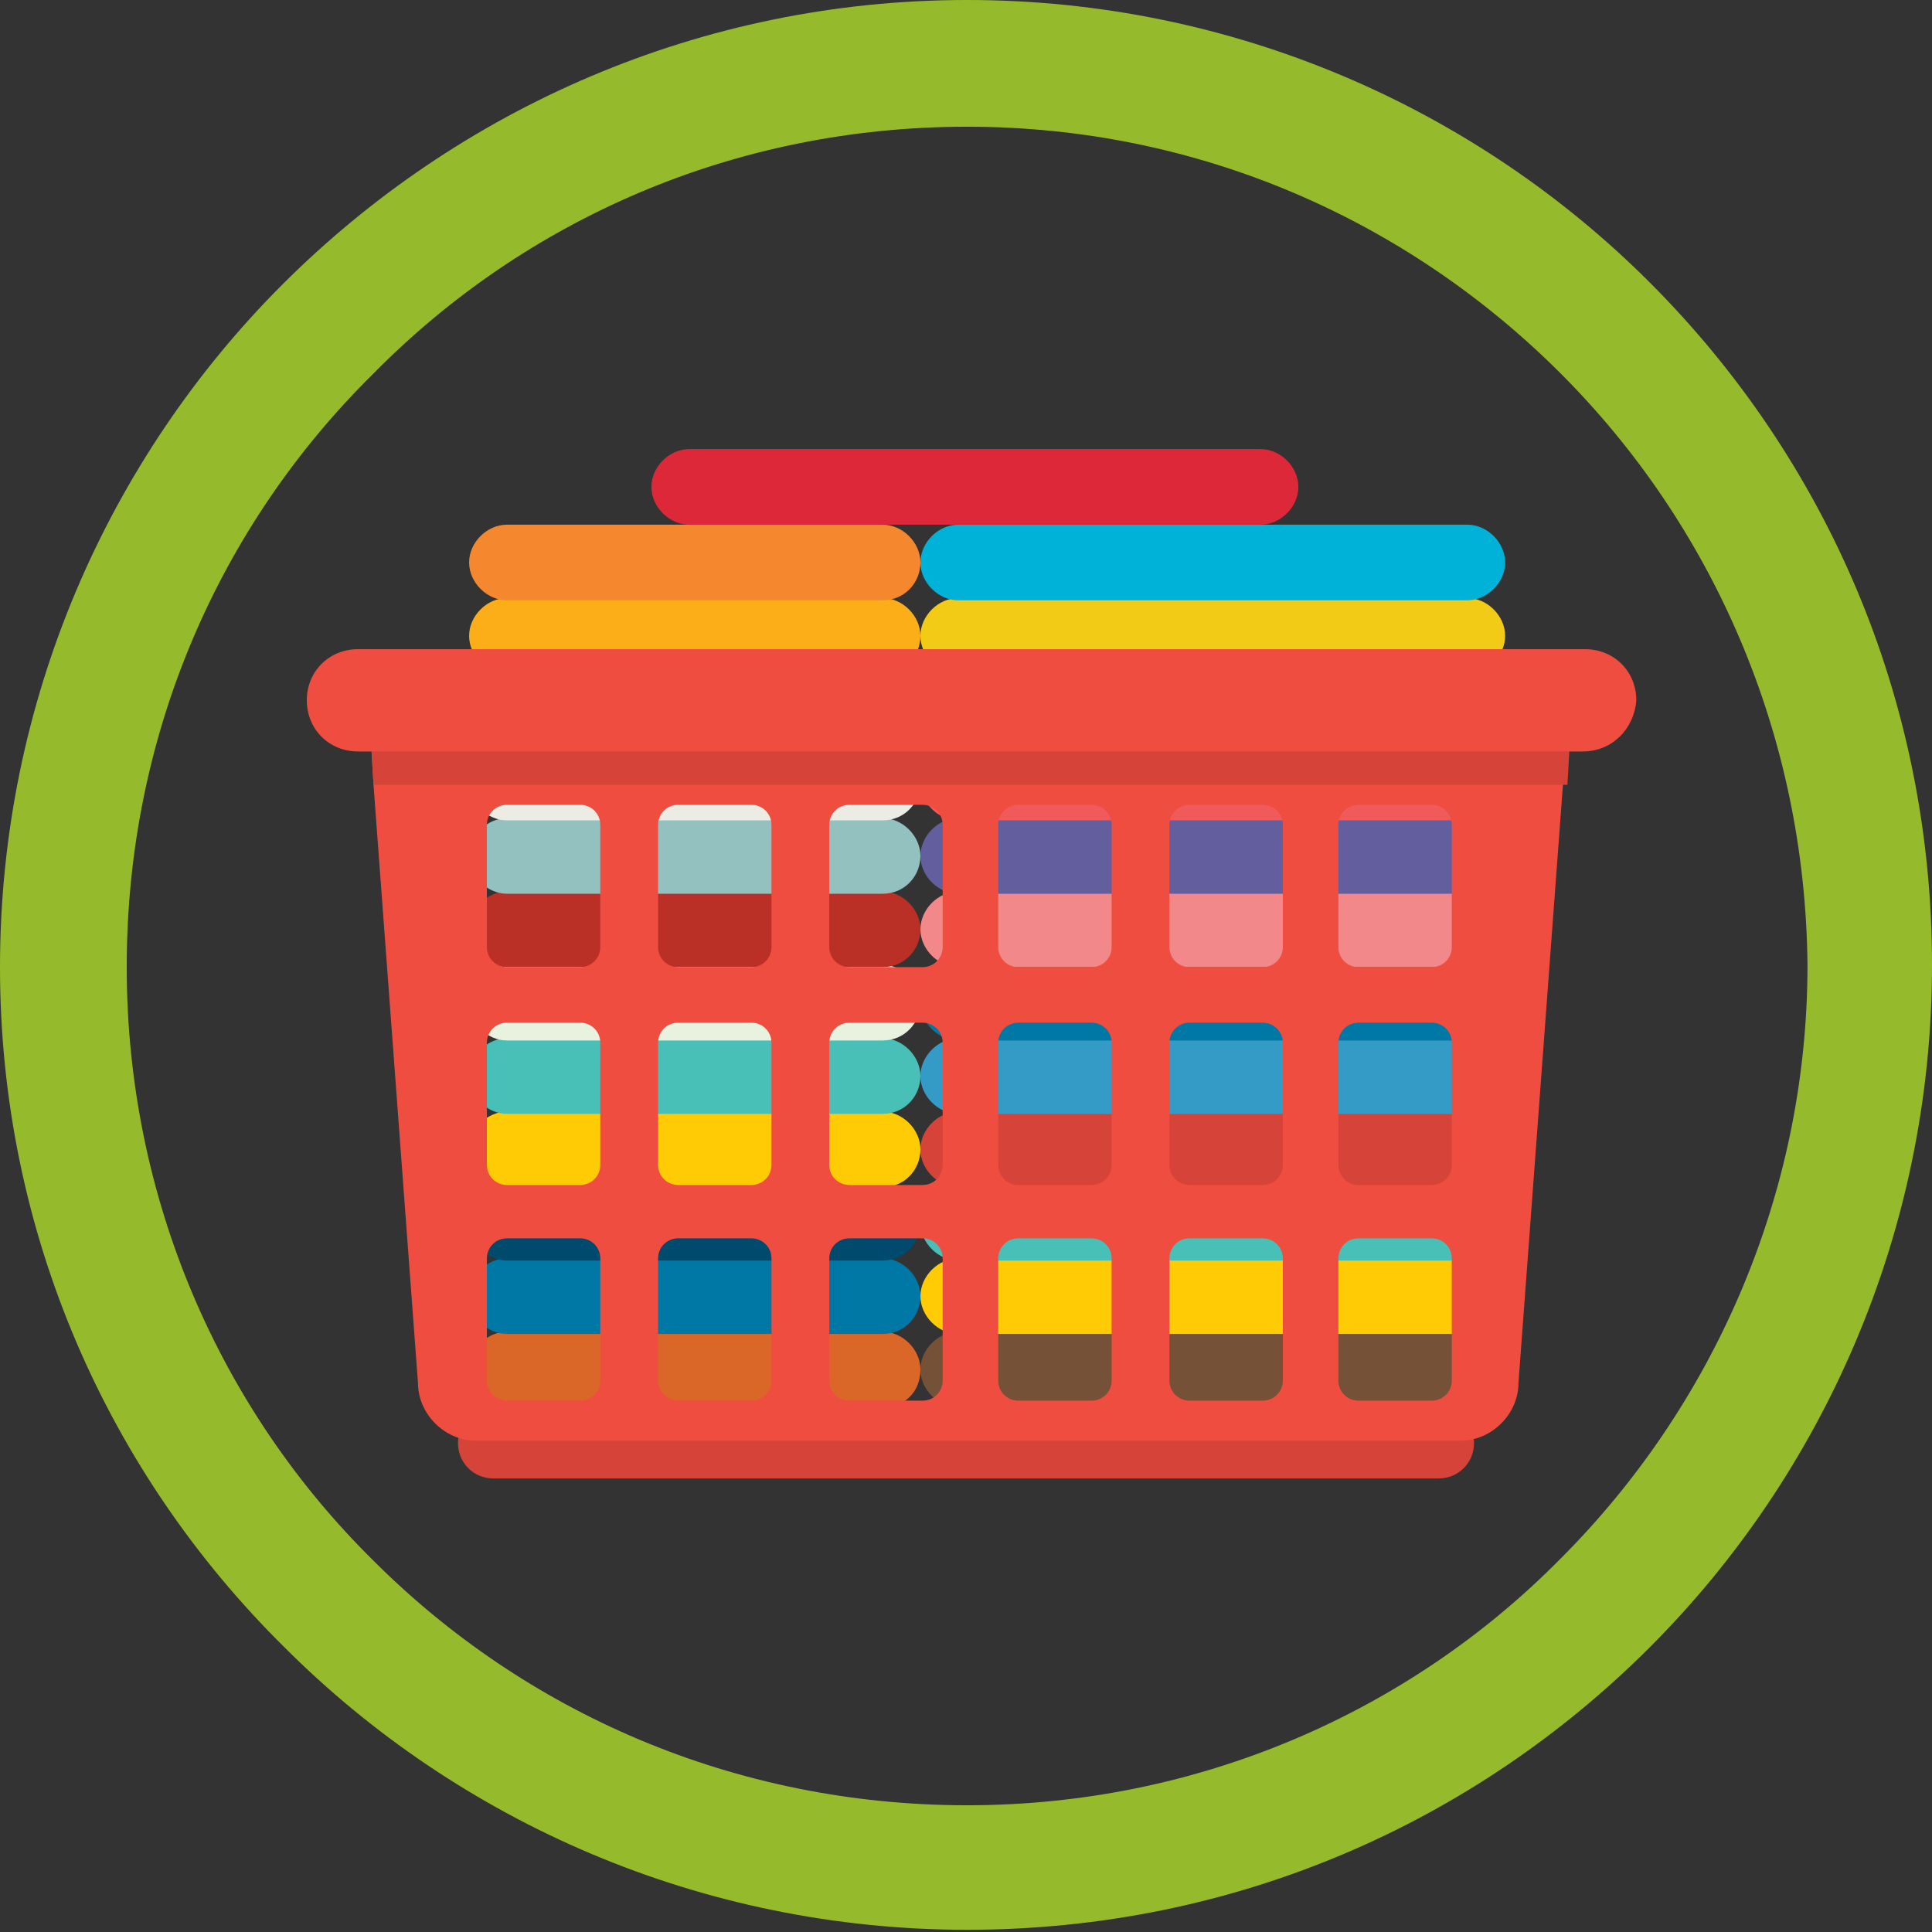
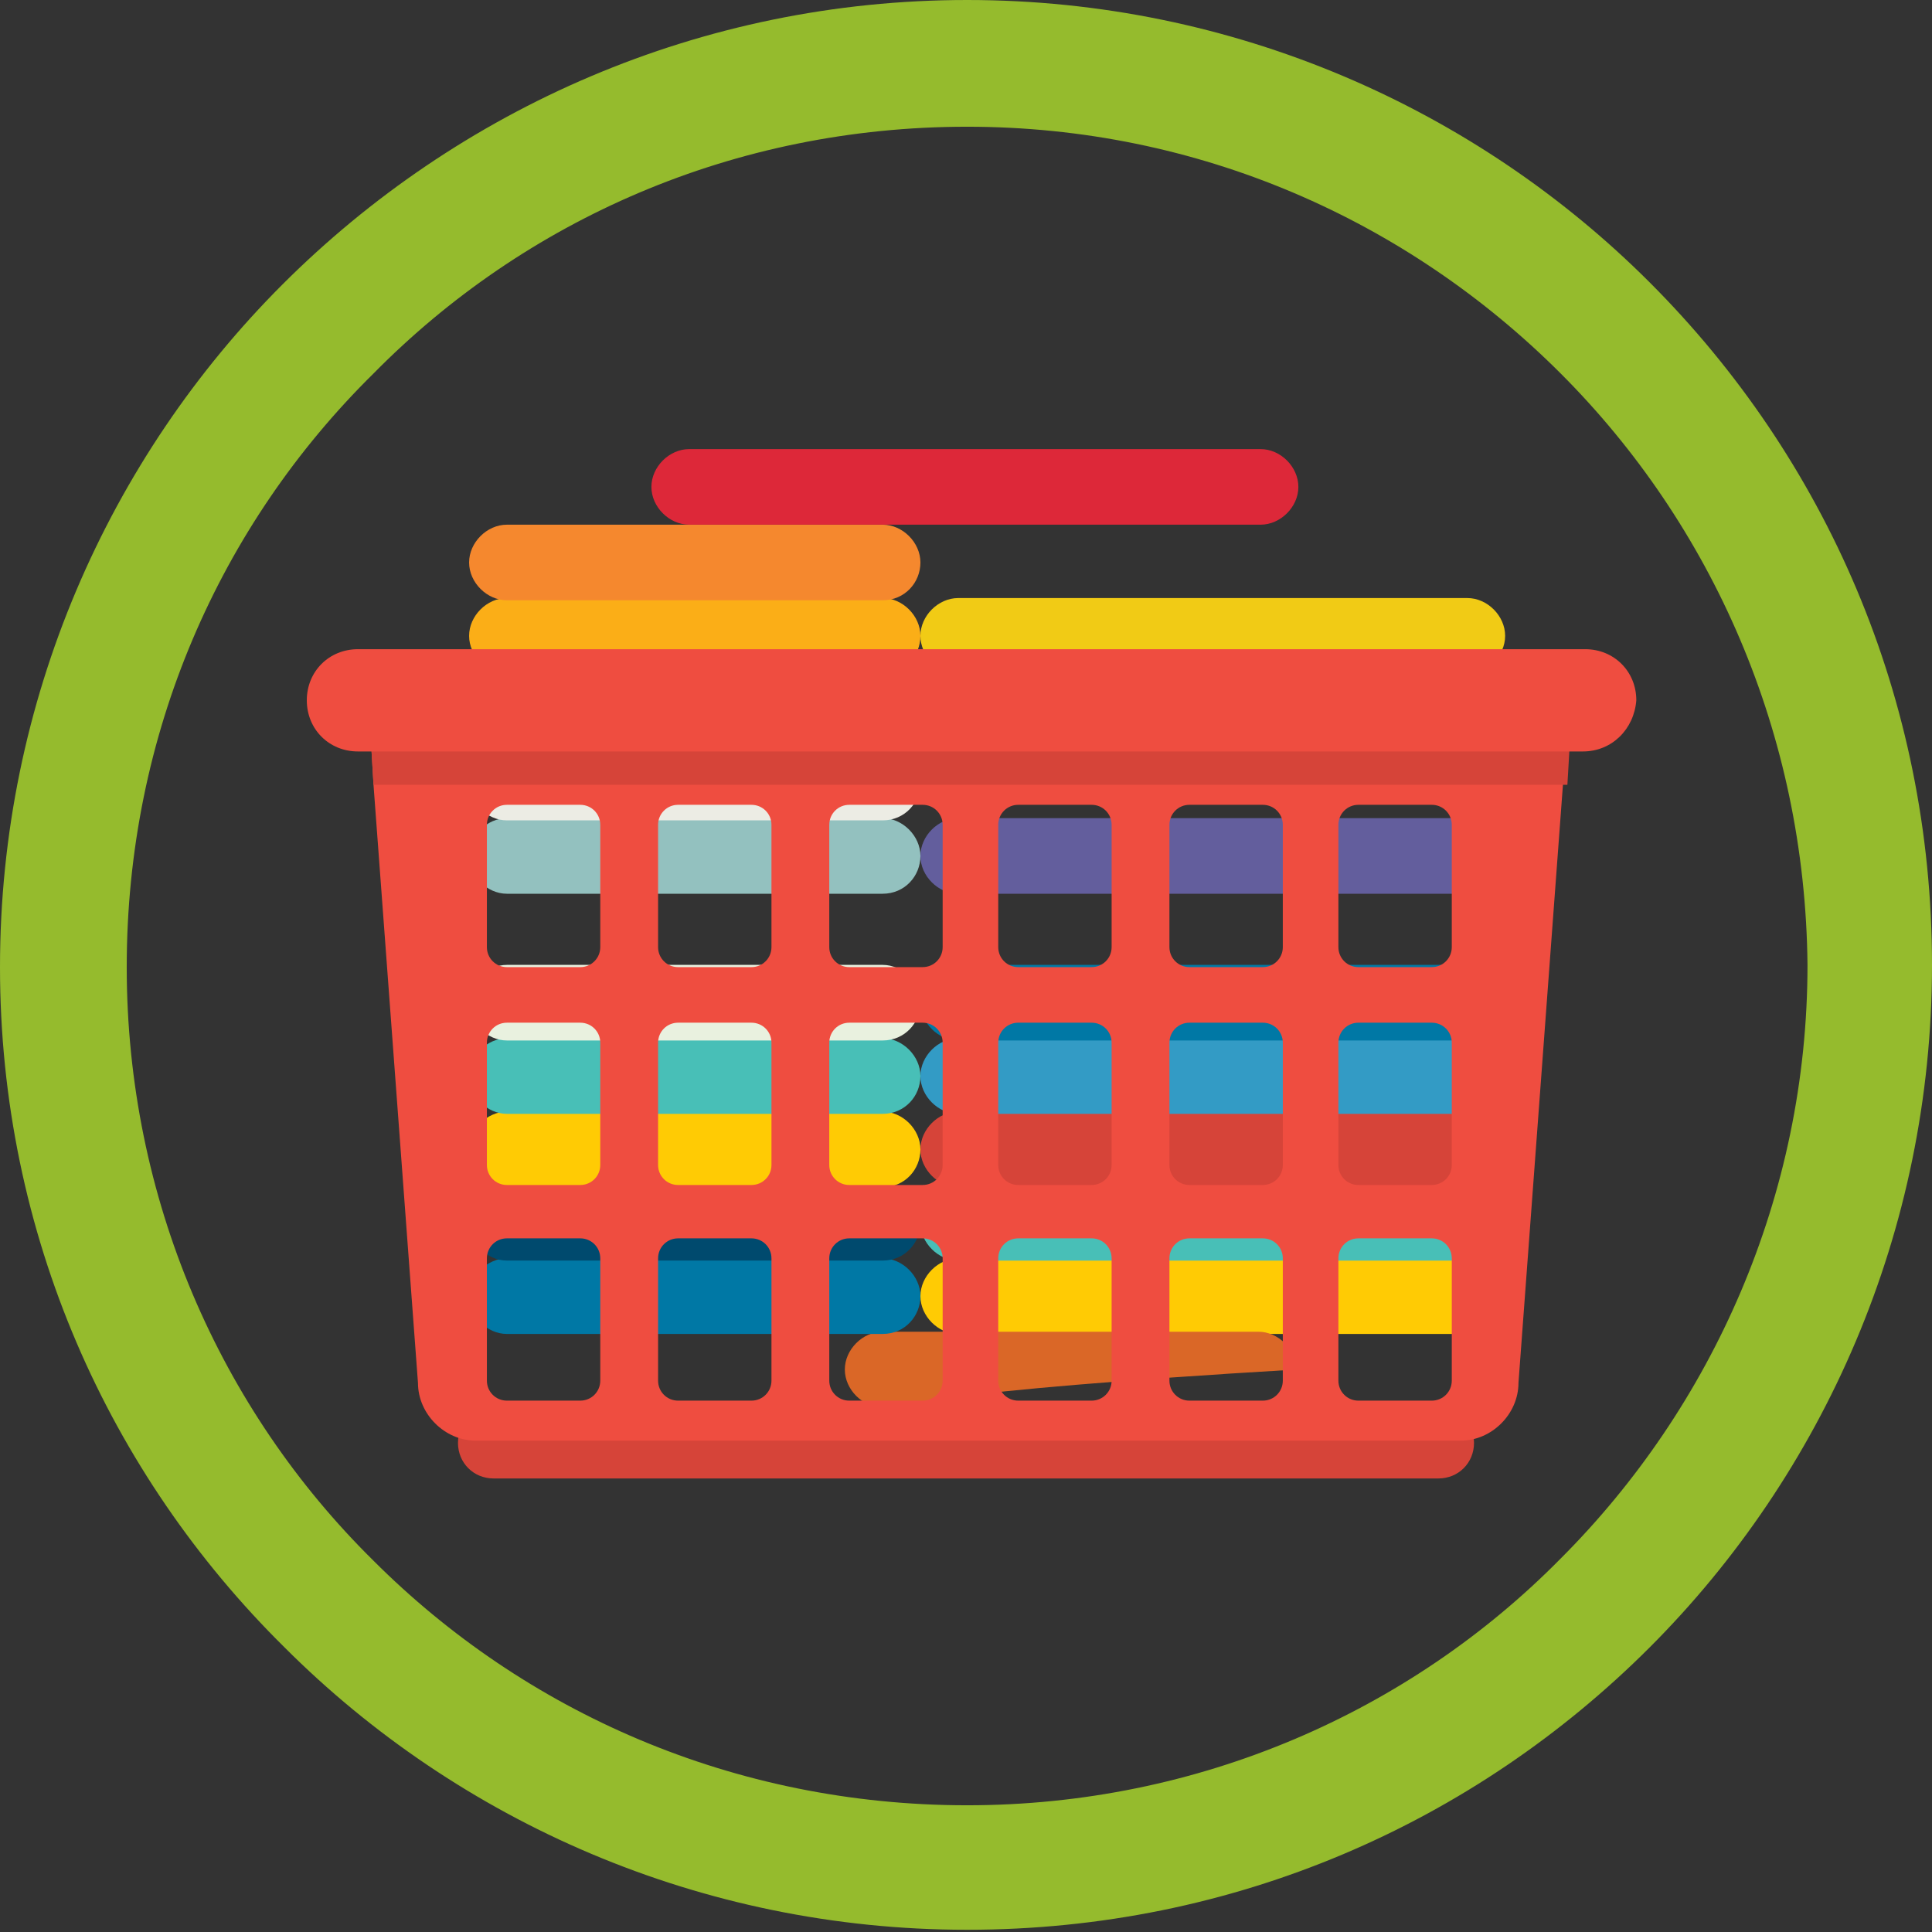
<svg xmlns="http://www.w3.org/2000/svg" version="1.1" id="Layer_1" x="0px" y="0px" viewBox="0 0 86.9 86.9" style="enable-background:new 0 0 86.9 86.9;" xml:space="preserve">
  <rect x="0" y="0" width="86.9" height="86.9" fill="#333333" stroke="none" />
  <style type="text/css"> .st0{fill:#95BB2D;} .st1{fill:#755137;} .st2{fill:#FFCB04;} .st3{fill:#48BFB7;} .st4{fill:#D64439;} .st5{fill:#339BC5;} .st6{fill:#0078A5;} .st7{fill:#F3888A;} .st8{fill:#635E9D;} .st9{fill:#F05A5A;} .st10{fill:#68C5B6;} .st11{fill:#F1CB15;} .st12{fill:#00B1D8;} .st13{fill:#DA6727;} .st14{fill:#004A6E;} .st15{fill:#E9F1DF;} .st16{fill:#BA3026;} .st17{fill:#93C1BF;} .st18{fill:#ECECE4;} .st19{fill:#00A5A5;} .st20{fill:#FBAE17;} .st21{fill:#F5882E;} .st22{fill:#DD2839;} .st23{fill:#EF4D40;} </style>
  <path class="st0" d="M70.2,16.8C63.3,9.9,53.9,5.7,43.5,5.7C33,5.7,23.6,9.9,16.8,16.8C9.9,23.6,5.7,33,5.7,43.5 c0,10.4,4.2,19.9,11.1,26.7c6.8,6.8,16.2,11,26.7,11c10.4,0,19.9-4.2,26.7-11.1c6.8-6.8,11.1-16.3,11.1-26.7 C81.2,33,77,23.6,70.2,16.8 M43.5,0c12,0,22.9,4.9,30.7,12.7c7.9,7.9,12.7,18.7,12.7,30.7S82,66.3,74.2,74.1 C66.3,82,55.5,86.8,43.5,86.8s-22.9-4.9-30.7-12.7C4.9,66.3,0,55.5,0,43.5s4.9-22.9,12.7-30.7C20.6,4.9,31.5,0,43.5,0" />
  <g>
    <g>
-       <path class="st1" d="M66,63.3H43.1c-0.9,0-1.7-0.8-1.7-1.7v0c0-0.9,0.8-1.7,1.7-1.7H66c0.9,0,1.7,0.8,1.7,1.7v0 C67.7,62.6,66.9,63.3,66,63.3z" />
      <path class="st2" d="M66,60H43.1c-0.9,0-1.7-0.8-1.7-1.7v0c0-0.9,0.8-1.7,1.7-1.7H66c0.9,0,1.7,0.8,1.7,1.7v0 C67.7,59.2,66.9,60,66,60z" />
      <path class="st3" d="M66,56.7H43.1c-0.9,0-1.7-0.8-1.7-1.7v0c0-0.9,0.8-1.7,1.7-1.7H66c0.9,0,1.7,0.8,1.7,1.7v0 C67.7,55.9,66.9,56.7,66,56.7z" />
      <path class="st4" d="M66,53.4H43.1c-0.9,0-1.7-0.8-1.7-1.7v0c0-0.9,0.8-1.7,1.7-1.7H66c0.9,0,1.7,0.8,1.7,1.7v0 C67.7,52.6,66.9,53.4,66,53.4z" />
      <path class="st5" d="M66,50.1H43.1c-0.9,0-1.7-0.8-1.7-1.7v0c0-0.9,0.8-1.7,1.7-1.7H66c0.9,0,1.7,0.8,1.7,1.7v0 C67.7,49.3,66.9,50.1,66,50.1z" />
      <path class="st6" d="M66,46.8H43.1c-0.9,0-1.7-0.8-1.7-1.7v0c0-0.9,0.8-1.7,1.7-1.7H66c0.9,0,1.7,0.8,1.7,1.7v0 C67.7,46,66.9,46.8,66,46.8z" />
-       <path class="st7" d="M66,43.5H43.1c-0.9,0-1.7-0.8-1.7-1.7v0c0-0.9,0.8-1.7,1.7-1.7H66c0.9,0,1.7,0.8,1.7,1.7v0 C67.7,42.7,66.9,43.5,66,43.5z" />
      <path class="st8" d="M66,40.2H43.1c-0.9,0-1.7-0.8-1.7-1.7v0c0-0.9,0.8-1.7,1.7-1.7H66c0.9,0,1.7,0.8,1.7,1.7v0 C67.7,39.4,66.9,40.2,66,40.2z" />
-       <path class="st9" d="M66,36.9H43.1c-0.9,0-1.7-0.8-1.7-1.7v0c0-0.9,0.8-1.7,1.7-1.7H66c0.9,0,1.7,0.8,1.7,1.7v0 C67.7,36.1,66.9,36.9,66,36.9z" />
      <path class="st10" d="M66,33.6H43.1c-0.9,0-1.7-0.8-1.7-1.7v0c0-0.9,0.8-1.7,1.7-1.7H66c0.9,0,1.7,0.8,1.7,1.7v0 C67.7,32.8,66.9,33.6,66,33.6z" />
      <path class="st11" d="M66,30.3H43.1c-0.9,0-1.7-0.8-1.7-1.7v0c0-0.9,0.8-1.7,1.7-1.7H66c0.9,0,1.7,0.8,1.7,1.7v0 C67.7,29.5,66.9,30.3,66,30.3z" />
-       <path class="st12" d="M66,27H43.1c-0.9,0-1.7-0.8-1.7-1.7v0c0-0.9,0.8-1.7,1.7-1.7l22.9,0c0.9,0,1.7,0.8,1.7,1.7v0 C67.7,26.2,66.9,27,66,27z" />
    </g>
    <g>
-       <path class="st13" d="M39.7,63.3H22.8c-0.9,0-1.7-0.8-1.7-1.7v0c0-0.9,0.8-1.7,1.7-1.7h16.9c0.9,0,1.7,0.8,1.7,1.7v0 C41.4,62.6,40.7,63.3,39.7,63.3z" />
+       <path class="st13" d="M39.7,63.3c-0.9,0-1.7-0.8-1.7-1.7v0c0-0.9,0.8-1.7,1.7-1.7h16.9c0.9,0,1.7,0.8,1.7,1.7v0 C41.4,62.6,40.7,63.3,39.7,63.3z" />
      <path class="st6" d="M39.7,60H22.8c-0.9,0-1.7-0.8-1.7-1.7v0c0-0.9,0.8-1.7,1.7-1.7h16.9c0.9,0,1.7,0.8,1.7,1.7l0,0 C41.4,59.2,40.7,60,39.7,60z" />
      <path class="st14" d="M39.7,56.7H22.8c-0.9,0-1.7-0.8-1.7-1.7v0c0-0.9,0.8-1.7,1.7-1.7h16.9c0.9,0,1.7,0.8,1.7,1.7v0 C41.4,55.9,40.7,56.7,39.7,56.7z" />
      <path class="st2" d="M39.7,53.4H22.8c-0.9,0-1.7-0.8-1.7-1.7v0c0-0.9,0.8-1.7,1.7-1.7h16.9c0.9,0,1.7,0.8,1.7,1.7v0 C41.4,52.6,40.7,53.4,39.7,53.4z" />
      <path class="st3" d="M39.7,50.1H22.8c-0.9,0-1.7-0.8-1.7-1.7v0c0-0.9,0.8-1.7,1.7-1.7h16.9c0.9,0,1.7,0.8,1.7,1.7v0 C41.4,49.3,40.7,50.1,39.7,50.1z" />
      <path class="st15" d="M39.7,46.8H22.8c-0.9,0-1.7-0.8-1.7-1.7v0c0-0.9,0.8-1.7,1.7-1.7h16.9c0.9,0,1.7,0.8,1.7,1.7l0,0 C41.4,46,40.7,46.8,39.7,46.8z" />
-       <path class="st16" d="M39.7,43.5H22.8c-0.9,0-1.7-0.8-1.7-1.7v0c0-0.9,0.8-1.7,1.7-1.7h16.9c0.9,0,1.7,0.8,1.7,1.7v0 C41.4,42.7,40.7,43.5,39.7,43.5z" />
      <path class="st17" d="M39.7,40.2H22.8c-0.9,0-1.7-0.8-1.7-1.7v0c0-0.9,0.8-1.7,1.7-1.7h16.9c0.9,0,1.7,0.8,1.7,1.7v0 C41.4,39.4,40.7,40.2,39.7,40.2z" />
      <path class="st18" d="M39.7,36.9H22.8c-0.9,0-1.7-0.8-1.7-1.7v0c0-0.9,0.8-1.7,1.7-1.7h16.9c0.9,0,1.7,0.8,1.7,1.7v0 C41.4,36.1,40.7,36.9,39.7,36.9z" />
      <path class="st19" d="M39.7,33.6H22.8c-0.9,0-1.7-0.8-1.7-1.7v0c0-0.9,0.8-1.7,1.7-1.7h16.9c0.9,0,1.7,0.8,1.7,1.7v0 C41.4,32.8,40.7,33.6,39.7,33.6z" />
      <path class="st20" d="M39.7,30.3H22.8c-0.9,0-1.7-0.8-1.7-1.7v0c0-0.9,0.8-1.7,1.7-1.7h16.9c0.9,0,1.7,0.8,1.7,1.7v0 C41.4,29.5,40.7,30.3,39.7,30.3z" />
      <path class="st21" d="M39.7,27H22.8c-0.9,0-1.7-0.8-1.7-1.7v0c0-0.9,0.8-1.7,1.7-1.7l16.9,0c0.9,0,1.7,0.8,1.7,1.7v0 C41.4,26.2,40.7,27,39.7,27z" />
      <path class="st22" d="M56.7,23.6H31c-0.9,0-1.7-0.8-1.7-1.7v0c0-0.9,0.8-1.7,1.7-1.7h25.7c0.9,0,1.7,0.8,1.7,1.7v0 C58.4,22.8,57.6,23.6,56.7,23.6z" />
    </g>
    <g>
      <path class="st4" d="M64.7,66.5H22.2c-0.9,0-1.6-0.7-1.6-1.6v0c0-0.9,0.7-1.6,1.6-1.6h42.5c0.9,0,1.6,0.7,1.6,1.6l0,0 C66.3,65.8,65.6,66.5,64.7,66.5z" />
      <path class="st23" d="M68,31H19.3c-1.4,0-2.6,1.2-2.6,2.6l0.1,1.7l2,26.9c0,1.4,1.2,2.6,2.6,2.6h44.3c1.4,0,2.6-1.2,2.6-2.6 l2-26.9l0.1-1.7C70.6,32.2,69.4,31,68,31z M27,62.1c0,0.5-0.4,0.9-0.9,0.9h-3.3c-0.5,0-0.9-0.4-0.9-0.9v-5.5 c0-0.5,0.4-0.9,0.9-0.9h3.3c0.5,0,0.9,0.4,0.9,0.9V62.1z M27,52.4c0,0.5-0.4,0.9-0.9,0.9h-3.3c-0.5,0-0.9-0.4-0.9-0.9v-5.5 c0-0.5,0.4-0.9,0.9-0.9h3.3c0.5,0,0.9,0.4,0.9,0.9V52.4z M27,42.6c0,0.5-0.4,0.9-0.9,0.9h-3.3c-0.5,0-0.9-0.4-0.9-0.9v-5.5 c0-0.5,0.4-0.9,0.9-0.9h3.3c0.5,0,0.9,0.4,0.9,0.9V42.6z M34.7,62.1c0,0.5-0.4,0.9-0.9,0.9h-3.3c-0.5,0-0.9-0.4-0.9-0.9v-5.5 c0-0.5,0.4-0.9,0.9-0.9h3.3c0.5,0,0.9,0.4,0.9,0.9V62.1z M34.7,52.4c0,0.5-0.4,0.9-0.9,0.9h-3.3c-0.5,0-0.9-0.4-0.9-0.9v-5.5 c0-0.5,0.4-0.9,0.9-0.9h3.3c0.5,0,0.9,0.4,0.9,0.9V52.4z M34.7,42.6c0,0.5-0.4,0.9-0.9,0.9h-3.3c-0.5,0-0.9-0.4-0.9-0.9v-5.5 c0-0.5,0.4-0.9,0.9-0.9h3.3c0.5,0,0.9,0.4,0.9,0.9V42.6z M42.4,62.1c0,0.5-0.4,0.9-0.9,0.9h-3.3c-0.5,0-0.9-0.4-0.9-0.9v-5.5 c0-0.5,0.4-0.9,0.9-0.9h3.3c0.5,0,0.9,0.4,0.9,0.9V62.1z M42.4,52.4c0,0.5-0.4,0.9-0.9,0.9h-3.3c-0.5,0-0.9-0.4-0.9-0.9v-5.5 c0-0.5,0.4-0.9,0.9-0.9h3.3c0.5,0,0.9,0.4,0.9,0.9V52.4z M42.4,42.6c0,0.5-0.4,0.9-0.9,0.9h-3.3c-0.5,0-0.9-0.4-0.9-0.9v-5.5 c0-0.5,0.4-0.9,0.9-0.9h3.3c0.5,0,0.9,0.4,0.9,0.9V42.6z M50,62.1c0,0.5-0.4,0.9-0.9,0.9h-3.3c-0.5,0-0.9-0.4-0.9-0.9v-5.5 c0-0.5,0.4-0.9,0.9-0.9h3.3c0.5,0,0.9,0.4,0.9,0.9V62.1z M50,52.4c0,0.5-0.4,0.9-0.9,0.9h-3.3c-0.5,0-0.9-0.4-0.9-0.9v-5.5 c0-0.5,0.4-0.9,0.9-0.9h3.3c0.5,0,0.9,0.4,0.9,0.9V52.4z M50,42.6c0,0.5-0.4,0.9-0.9,0.9h-3.3c-0.5,0-0.9-0.4-0.9-0.9v-5.5 c0-0.5,0.4-0.9,0.9-0.9h3.3c0.5,0,0.9,0.4,0.9,0.9V42.6z M57.7,62.1c0,0.5-0.4,0.9-0.9,0.9h-3.3c-0.5,0-0.9-0.4-0.9-0.9v-5.5 c0-0.5,0.4-0.9,0.9-0.9h3.3c0.5,0,0.9,0.4,0.9,0.9V62.1z M57.7,52.4c0,0.5-0.4,0.9-0.9,0.9h-3.3c-0.5,0-0.9-0.4-0.9-0.9v-5.5 c0-0.5,0.4-0.9,0.9-0.9h3.3c0.5,0,0.9,0.4,0.9,0.9V52.4z M57.7,42.6c0,0.5-0.4,0.9-0.9,0.9h-3.3c-0.5,0-0.9-0.4-0.9-0.9v-5.5 c0-0.5,0.4-0.9,0.9-0.9h3.3c0.5,0,0.9,0.4,0.9,0.9V42.6z M65.3,62.1c0,0.5-0.4,0.9-0.9,0.9h-3.3c-0.5,0-0.9-0.4-0.9-0.9v-5.5 c0-0.5,0.4-0.9,0.9-0.9h3.3c0.5,0,0.9,0.4,0.9,0.9V62.1z M65.3,52.4c0,0.5-0.4,0.9-0.9,0.9h-3.3c-0.5,0-0.9-0.4-0.9-0.9v-5.5 c0-0.5,0.4-0.9,0.9-0.9h3.3c0.5,0,0.9,0.4,0.9,0.9V52.4z M65.3,42.6c0,0.5-0.4,0.9-0.9,0.9h-3.3c-0.5,0-0.9-0.4-0.9-0.9v-5.5 c0-0.5,0.4-0.9,0.9-0.9h3.3c0.5,0,0.9,0.4,0.9,0.9V42.6z" />
      <path class="st4" d="M70.6,33.6l-0.1,1.7H16.8l-0.1-1.7c0-1.4,1.2-2.6,2.6-2.6H68C69.4,31,70.6,32.2,70.6,33.6z" />
      <path class="st23" d="M71.2,33.8H16.1c-1.3,0-2.3-1-2.3-2.3v0c0-1.3,1-2.3,2.3-2.3h55.2c1.3,0,2.3,1,2.3,2.3v0 C73.5,32.8,72.5,33.8,71.2,33.8z" />
    </g>
  </g>
</svg>